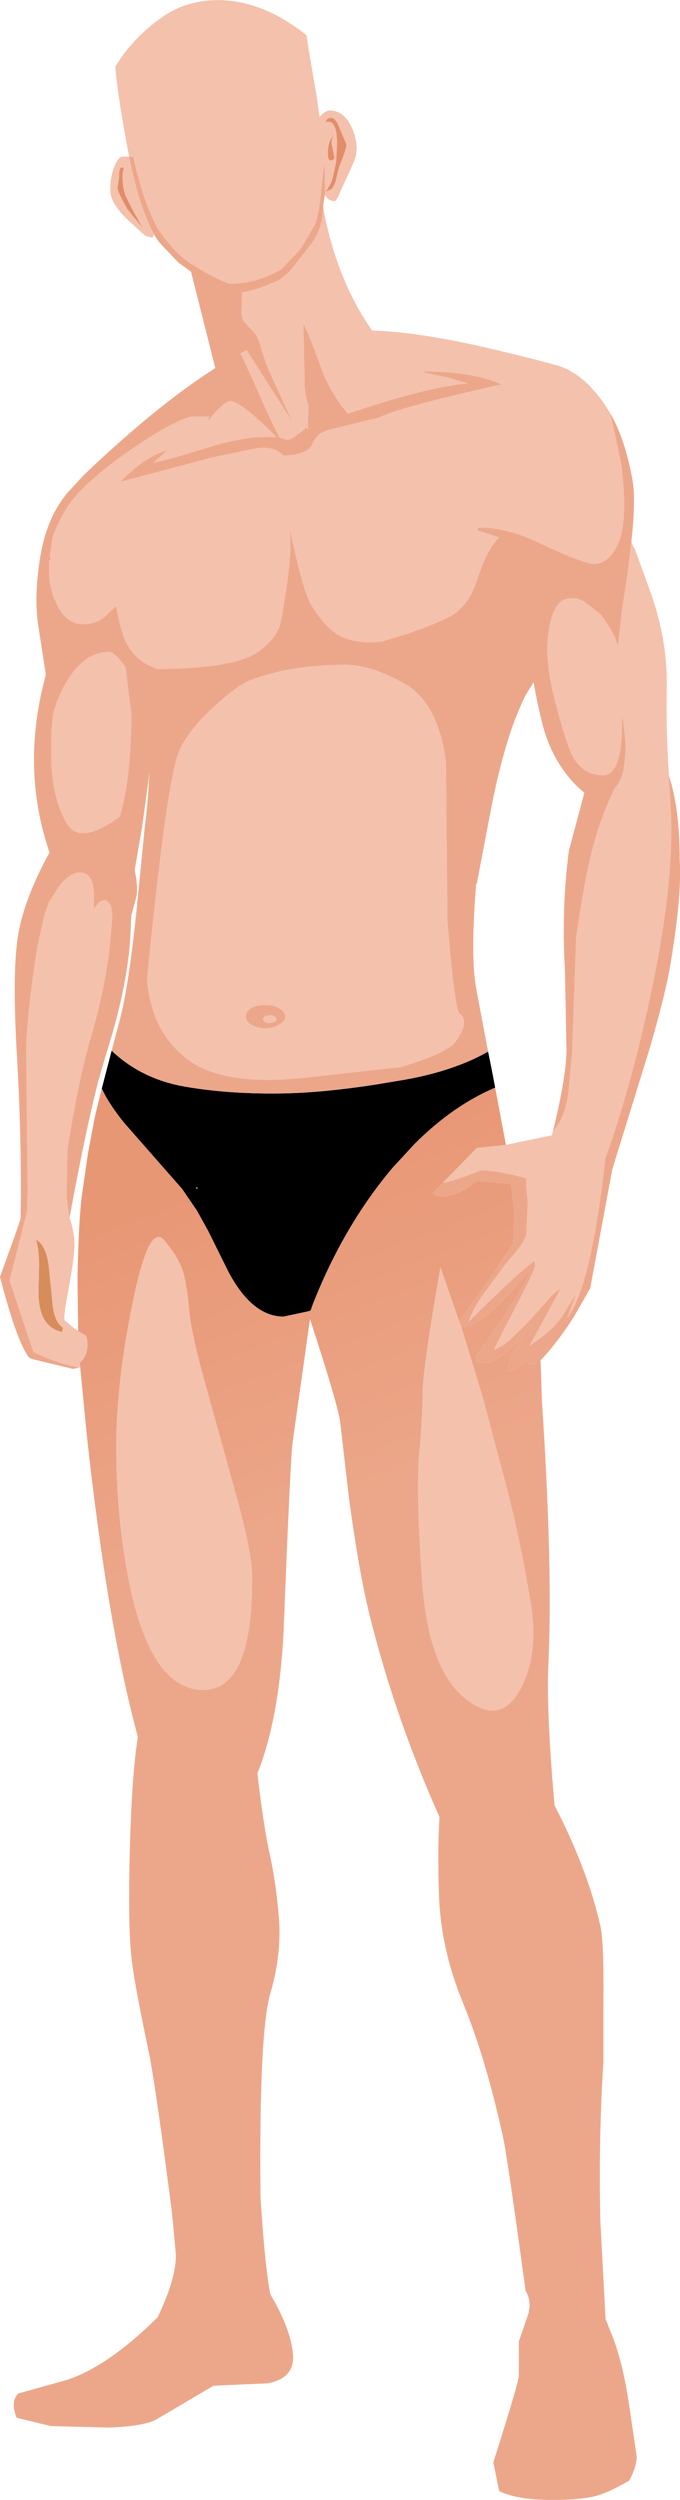
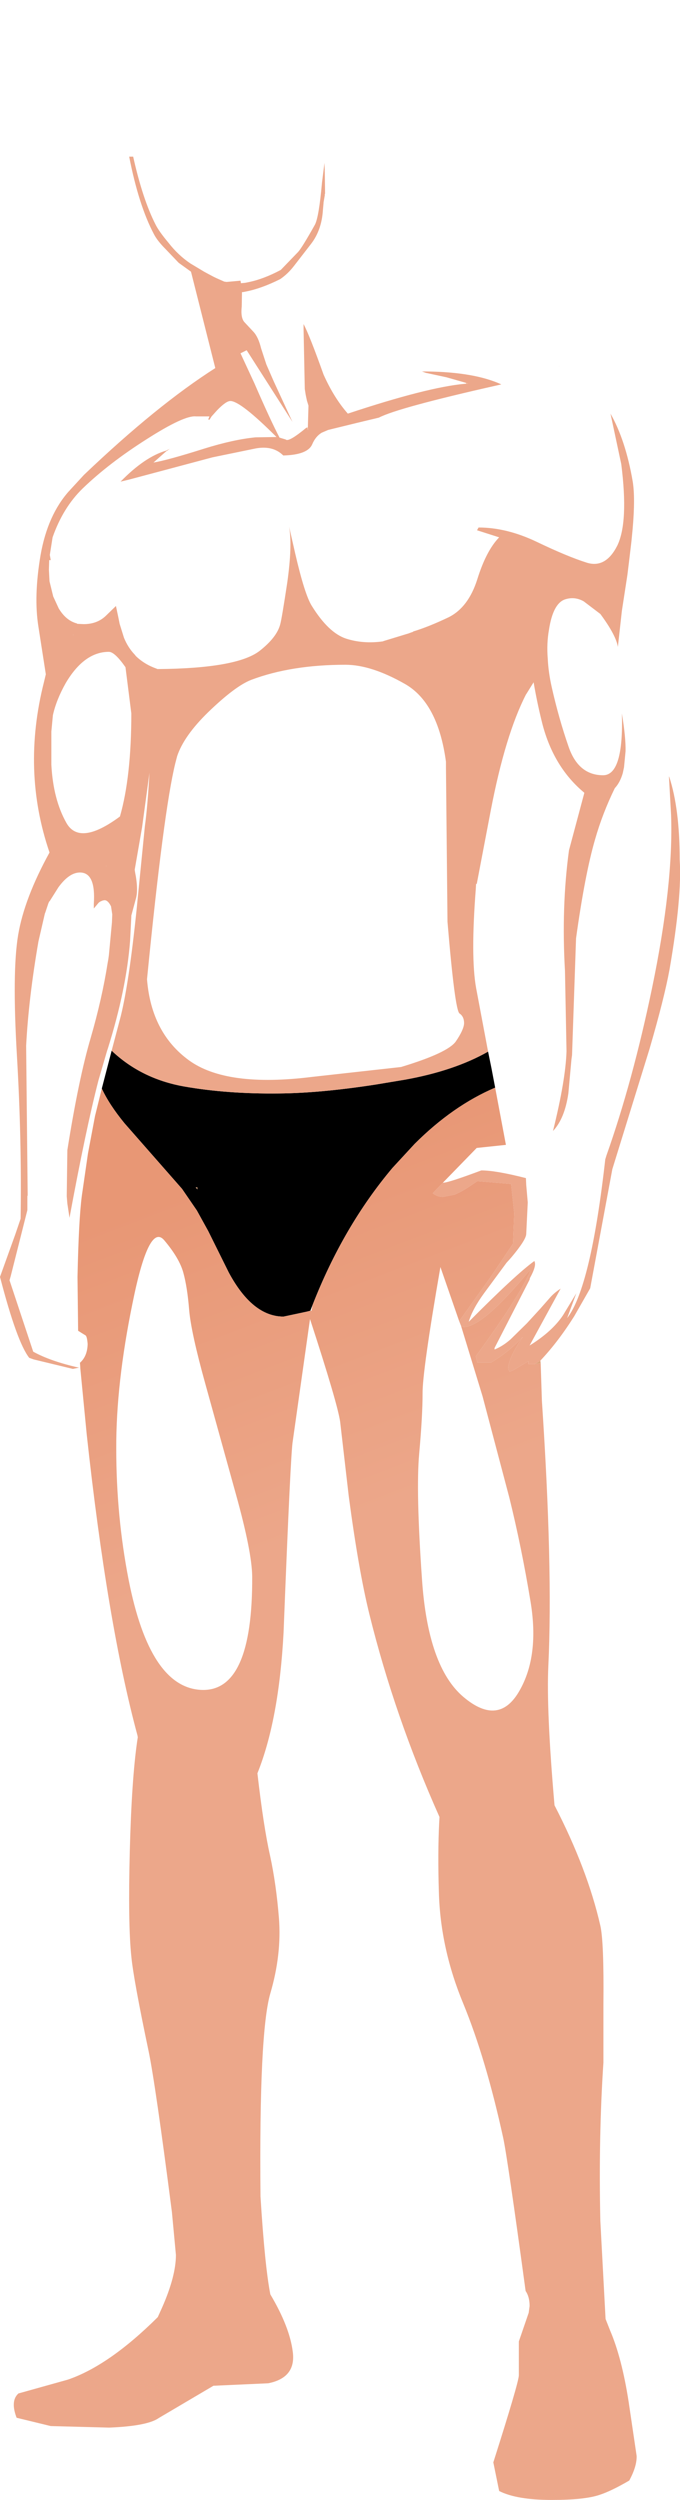
<svg xmlns="http://www.w3.org/2000/svg" height="406.15px" width="110.55px">
  <g transform="matrix(1.0, 0.0, 0.0, 1.0, 55.25, 197.6)">
    <path d="M32.6 23.45 L32.65 23.9 31.7 24.0 32.6 23.45 M11.9 -95.0 L11.95 -94.95 11.9 -94.95 11.9 -95.0 M-38.0 -56.8 L-38.0 -57.0 -37.95 -56.8 -38.0 -56.8 M-43.35 -94.4 L-43.4 -94.45 -43.3 -94.5 -43.35 -94.4 M-47.25 -51.15 L-47.2 -51.2 -47.2 -51.15 -47.25 -51.15 M-23.45 -4.7 L-23.15 -4.7 -23.15 -4.35 -23.45 -4.7" fill="#dfa47d" fill-rule="evenodd" stroke="none" />
-     <path d="M53.5 -71.7 L53.55 -71.4 53.5 -71.45 53.5 -71.7 M-4.8 15.35 L-4.45 14.45 -4.6 15.3 -4.6 15.35 -4.8 15.35 M-39.7 -49.15 L-39.9 -48.65 -39.75 -49.15 -39.7 -49.15 M-49.4 3.8 Q-47.7 4.7 -47.3 8.35 L-46.65 14.75 Q-46.3 17.2 -45.0 18.15 L-45.15 18.8 Q-48.85 18.05 -49.0 12.65 L-48.9 8.0 Q-48.9 5.3 -49.4 3.8" fill="#d78c5b" fill-rule="evenodd" stroke="none" />
    <path d="M24.1 -26.75 L24.65 -24.05 25.25 -20.9 Q18.35 -17.95 12.15 -11.75 L8.55 -7.85 Q0.55 1.65 -4.45 14.45 L-4.8 15.35 -5.4 15.5 -9.15 16.3 Q-14.2 16.3 -18.05 9.15 L-21.4 2.4 -23.25 -0.95 -25.65 -4.45 -35.0 -15.1 Q-37.5 -18.15 -38.7 -20.75 L-37.1 -26.9 Q-32.3 -22.35 -25.4 -21.1 -18.35 -19.85 -9.9 -19.95 -3.2 -20.0 5.85 -21.4 L10.65 -22.2 Q18.65 -23.65 24.1 -26.75 M-23.45 -4.7 L-23.15 -4.35 -23.15 -4.7 -23.45 -4.7" fill="#000000" fill-rule="evenodd" stroke="none" />
    <path d="M35.7 -138.1 L35.65 -138.1 35.65 -138.15 35.7 -138.1 M-2.9 -165.2 L-3.1 -165.2 -3.1 -165.3 -3.05 -165.4 -3.0 -165.7 -2.9 -165.2 M-5.35 -128.1 L-5.2 -128.2 -5.15 -127.7 -5.35 -128.1 M20.5 -135.25 L20.5 -135.4 20.85 -135.25 20.5 -135.25 M-42.7 -96.3 L-42.7 -96.25 -42.75 -96.25 -42.7 -96.3" fill="#f3c4a5" fill-rule="evenodd" stroke="none" />
-     <path d="M35.7 -138.1 Q36.7 -137.8 37.7 -137.2 40.0 -135.85 42.1 -133.2 L42.85 -132.2 44.0 -130.4 45.75 -122.2 Q46.95 -112.75 45.1 -108.95 43.2 -105.2 40.1 -106.2 36.95 -107.2 32.05 -109.55 27.15 -111.9 22.55 -111.9 L22.3 -111.45 25.9 -110.3 Q23.8 -108.15 22.35 -103.5 20.9 -98.9 17.65 -97.3 14.4 -95.75 11.9 -95.0 L11.6 -94.85 11.2 -94.7 7.1 -93.45 7.0 -93.4 Q3.8 -92.95 1.0 -93.85 -1.85 -94.8 -4.55 -99.15 -5.7 -100.95 -7.25 -107.65 L-8.25 -112.05 Q-7.7 -108.95 -8.55 -102.95 -9.45 -97.0 -9.7 -96.15 -10.25 -94.05 -13.05 -91.85 -16.75 -89.0 -29.65 -88.9 L-29.75 -88.95 Q-31.75 -89.65 -33.15 -91.0 L-33.35 -91.25 Q-34.45 -92.4 -35.1 -94.0 L-35.8 -96.25 -36.0 -97.25 -36.4 -99.15 -38.1 -97.5 Q-39.5 -96.2 -41.65 -96.2 L-42.7 -96.25 -42.7 -96.3 Q-44.5 -96.75 -45.7 -98.75 L-46.6 -100.7 -47.15 -102.95 -47.2 -103.15 -47.3 -105.05 -47.25 -106.6 -47.0 -106.6 -47.15 -107.45 -46.7 -110.3 Q-45.0 -115.15 -41.8 -118.25 -37.55 -122.35 -31.4 -126.25 -25.3 -130.15 -23.4 -129.95 L-21.2 -129.95 -21.4 -129.45 -21.2 -129.4 -20.85 -129.95 -19.95 -130.95 Q-18.5 -132.45 -17.8 -132.45 -16.15 -132.45 -10.3 -126.6 L-13.7 -126.55 Q-17.3 -126.2 -22.1 -124.7 -27.95 -122.85 -30.3 -122.45 L-28.15 -124.35 -28.1 -124.35 -27.65 -124.7 -28.2 -124.4 Q-31.7 -123.4 -35.65 -119.35 L-34.2 -119.7 -20.7 -123.3 -13.65 -124.75 Q-10.85 -125.25 -9.2 -123.6 -5.25 -123.7 -4.5 -125.4 -3.95 -126.7 -2.95 -127.3 L-1.9 -127.75 2.8 -128.9 6.35 -129.75 Q9.4 -131.35 25.6 -135.0 L26.25 -135.15 Q21.9 -137.15 14.15 -137.25 L13.35 -137.25 14.05 -137.0 14.1 -137.0 17.35 -136.3 20.5 -135.4 20.5 -135.25 20.35 -135.25 Q14.25 -134.7 1.3 -130.4 -0.95 -132.95 -2.65 -136.75 -4.95 -143.2 -5.9 -144.95 L-5.9 -144.2 -5.7 -134.4 -5.55 -133.45 -5.35 -132.5 -5.1 -131.7 -5.2 -128.2 -5.35 -128.1 -5.4 -128.15 -5.4 -128.2 -5.4 -128.15 Q-8.35 -125.7 -8.8 -126.2 L-9.8 -126.5 Q-11.25 -129.25 -13.9 -135.35 L-16.15 -140.2 -15.15 -140.7 -7.7 -129.05 -10.75 -135.65 -11.95 -138.4 -12.8 -141.0 Q-13.25 -142.85 -14.05 -143.7 L-15.5 -145.25 Q-16.15 -145.95 -15.95 -147.8 L-15.9 -150.65 -16.15 -152.0 -15.65 -152.1 Q-13.3 -152.55 -10.35 -154.1 L-7.55 -157.0 Q-6.05 -158.65 -4.25 -161.7 -3.6 -163.2 -3.3 -164.45 L-3.1 -165.2 -2.9 -165.2 -2.85 -164.65 Q-0.75 -152.45 5.25 -143.9 13.6 -143.65 26.65 -140.45 L31.9 -139.15 34.9 -138.35 35.65 -138.15 35.65 -138.1 35.7 -138.1 M47.4 -109.6 Q47.55 -108.95 47.95 -108.45 L50.75 -100.7 Q53.25 -93.25 53.15 -86.2 53.0 -79.2 53.5 -71.7 L53.5 -71.45 53.85 -65.2 Q54.25 -53.9 50.75 -37.05 47.6 -21.9 43.35 -9.9 L43.15 -9.25 Q40.8 11.6 36.95 16.55 L38.45 12.5 36.3 16.05 Q34.55 18.7 30.85 21.0 L35.6 12.3 35.9 11.75 Q34.75 12.5 34.05 13.35 L32.6 15.0 30.4 17.4 27.75 20.0 Q26.5 21.1 25.15 21.65 L25.15 21.4 30.85 10.3 30.9 10.05 Q32.0 8.05 31.65 7.35 L31.65 7.25 Q28.65 9.4 20.95 17.15 21.55 15.1 23.45 12.5 L27.1 7.55 27.6 7.0 27.95 6.6 Q30.25 3.85 30.3 2.9 L30.55 -2.25 30.3 -5.1 30.25 -6.2 Q25.35 -7.45 23.0 -7.45 17.65 -5.45 16.8 -5.45 L16.75 -5.45 22.25 -11.1 27.0 -11.6 34.45 -13.15 34.5 -13.3 34.65 -13.85 Q36.55 -15.85 37.15 -19.95 L37.65 -25.45 37.75 -26.2 38.4 -45.15 Q39.85 -55.6 41.5 -61.25 42.7 -65.45 44.7 -69.55 45.55 -70.45 46.0 -72.0 L46.2 -72.95 46.45 -75.55 Q46.5 -77.75 45.85 -81.7 46.15 -71.65 42.8 -71.65 38.8 -71.65 37.2 -76.25 35.6 -80.85 34.45 -85.95 33.9 -88.4 33.8 -90.6 33.6 -93.05 34.0 -95.3 34.65 -99.5 36.55 -100.2 38.15 -100.75 39.65 -99.9 L42.35 -97.85 Q44.9 -94.4 45.2 -92.5 L45.85 -98.35 46.75 -104.2 47.05 -106.65 47.4 -109.6 M-42.2 24.5 L-42.4 24.6 Q-47.05 23.55 -49.85 22.0 L-53.7 10.4 -53.5 9.7 -50.8 -1.0 -50.8 -3.25 -50.75 -3.4 -51.0 -27.7 Q-50.6 -35.4 -49.0 -44.65 L-47.95 -49.2 -47.9 -49.3 -47.4 -50.8 -47.25 -51.15 -47.2 -51.15 -45.75 -53.45 Q-44.0 -55.85 -42.25 -55.85 -39.65 -55.85 -40.0 -50.75 L-40.0 -50.0 -39.2 -50.95 -39.0 -51.1 -38.9 -51.15 -38.55 -51.3 -38.25 -51.35 Q-37.7 -51.35 -37.2 -50.35 L-37.0 -49.05 -37.05 -47.75 -37.55 -42.4 -37.65 -41.7 -37.75 -41.15 Q-38.65 -35.4 -40.5 -29.0 -42.45 -22.4 -44.3 -10.75 L-44.4 -3.25 -44.3 -2.05 -43.95 0.25 -43.85 0.5 -43.8 0.65 Q-43.25 2.45 -43.15 4.05 -43.05 5.7 -43.75 9.8 L-44.65 14.95 -44.8 16.45 -44.75 16.9 -43.15 18.25 -42.55 18.6 -42.0 18.95 -41.35 19.35 Q-41.1 19.5 -41.0 20.75 -41.05 22.75 -42.25 23.8 L-42.25 23.85 -42.2 24.5 M21.2 -112.1 L21.1 -111.95 21.15 -111.95 21.2 -112.1 M25.9 -113.65 L25.9 -113.7 25.85 -113.7 25.9 -113.65 M10.55 -86.5 Q15.95 -83.45 17.25 -73.85 L17.25 -73.0 17.5 -47.85 Q18.7 -33.5 19.45 -32.95 20.2 -32.45 20.2 -31.35 20.15 -30.3 18.85 -28.4 17.55 -26.55 9.95 -24.25 L-4.45 -22.65 Q-18.45 -20.9 -24.55 -25.35 -30.65 -29.8 -31.35 -38.5 -28.65 -65.85 -26.75 -73.6 L-26.45 -74.75 Q-25.35 -78.05 -21.4 -81.9 -17.0 -86.15 -14.4 -87.15 -7.9 -89.6 0.9 -89.6 5.1 -89.6 10.55 -86.5 M19.7 17.8 L23.2 29.25 27.55 45.7 Q29.55 53.8 31.0 62.6 32.45 71.35 29.25 77.0 25.9 83.0 20.1 78.1 14.3 73.2 13.35 58.9 12.35 44.6 12.9 38.55 13.45 32.45 13.45 28.85 13.4 25.25 16.35 8.25 L19.4 17.05 19.7 17.8 M-34.85 -89.2 L-33.9 -81.7 Q-33.9 -71.4 -35.75 -64.95 -42.3 -60.1 -44.45 -63.9 -46.6 -67.7 -46.9 -73.35 L-46.9 -78.6 -46.9 -78.75 -46.65 -81.4 Q-46.1 -83.9 -44.55 -86.65 -41.55 -91.7 -37.55 -91.7 -36.6 -91.7 -34.85 -89.2 M-39.7 -49.15 L-39.75 -49.15 -39.9 -48.65 -39.7 -49.15 M-28.55 3.9 Q-26.1 6.8 -25.45 9.15 -24.8 11.5 -24.5 15.2 -24.2 18.85 -21.85 27.3 L-16.9 45.15 Q-14.3 54.5 -14.25 58.5 -14.15 77.3 -22.5 76.95 -30.9 76.6 -34.35 59.0 -36.35 48.7 -36.35 37.8 -36.4 27.25 -33.7 14.1 -31.05 0.95 -28.55 3.9 M-49.4 3.8 Q-48.9 5.3 -48.9 8.0 L-49.0 12.65 Q-48.85 18.05 -45.15 18.8 L-45.0 18.15 Q-46.3 17.2 -46.65 14.75 L-47.3 8.35 Q-47.7 4.7 -49.4 3.8" fill="#f4c1ac" fill-rule="evenodd" stroke="none" />
    <path d="M-16.15 -152.0 L-15.9 -150.65 -15.95 -147.8 Q-16.15 -145.95 -15.5 -145.25 L-14.05 -143.7 Q-13.25 -142.85 -12.8 -141.0 L-11.95 -138.4 -10.75 -135.65 -7.7 -129.05 -15.15 -140.7 -16.15 -140.2 -13.9 -135.35 Q-11.25 -129.25 -9.8 -126.5 L-8.8 -126.2 Q-8.35 -125.7 -5.4 -128.15 L-5.4 -128.2 -5.4 -128.15 -5.35 -128.1 -5.15 -127.7 -5.2 -128.2 -5.1 -131.7 -5.35 -132.5 -5.55 -133.45 -5.7 -134.4 -5.9 -144.2 -5.9 -144.95 Q-4.95 -143.2 -2.65 -136.75 -0.95 -132.95 1.3 -130.4 14.25 -134.7 20.35 -135.25 L20.5 -135.25 20.85 -135.25 20.5 -135.4 17.35 -136.3 14.1 -137.0 14.05 -137.0 13.35 -137.25 14.15 -137.25 Q21.9 -137.15 26.25 -135.15 L25.6 -135.0 Q9.4 -131.35 6.35 -129.75 L2.8 -128.9 -1.9 -127.75 -2.95 -127.3 Q-3.95 -126.7 -4.5 -125.4 -5.25 -123.7 -9.2 -123.6 -10.85 -125.25 -13.65 -124.75 L-20.7 -123.3 -34.2 -119.7 -35.65 -119.35 Q-31.7 -123.4 -28.2 -124.4 L-27.65 -124.7 -28.1 -124.35 -28.15 -124.35 -30.3 -122.45 Q-27.95 -122.85 -22.1 -124.7 -17.3 -126.2 -13.7 -126.55 L-10.3 -126.6 Q-16.15 -132.45 -17.8 -132.45 -18.5 -132.45 -19.95 -130.95 L-20.85 -129.95 -21.2 -129.4 -21.4 -129.45 -21.2 -129.95 -23.4 -129.95 Q-25.3 -130.15 -31.4 -126.25 -37.55 -122.35 -41.8 -118.25 -45.0 -115.15 -46.7 -110.3 L-47.15 -107.45 -47.0 -106.6 -47.25 -106.6 -47.3 -105.05 -47.2 -103.15 -47.15 -102.95 -46.6 -100.7 -45.7 -98.75 Q-44.5 -96.75 -42.7 -96.3 L-42.75 -96.25 -42.7 -96.25 -41.65 -96.2 Q-39.5 -96.2 -38.1 -97.5 L-36.4 -99.15 -36.0 -97.25 -35.8 -96.25 -35.1 -94.0 Q-34.45 -92.4 -33.35 -91.25 L-33.15 -91.0 Q-31.75 -89.65 -29.75 -88.95 L-29.65 -88.9 Q-16.75 -89.0 -13.05 -91.85 -10.25 -94.05 -9.7 -96.15 -9.45 -97.0 -8.55 -102.95 -7.7 -108.95 -8.25 -112.05 L-7.25 -107.65 Q-5.7 -100.95 -4.55 -99.15 -1.85 -94.8 1.0 -93.85 3.8 -92.95 7.0 -93.4 L7.1 -93.45 11.2 -94.7 11.6 -94.85 11.9 -94.95 11.95 -94.95 11.9 -95.0 Q14.4 -95.75 17.65 -97.3 20.9 -98.9 22.35 -103.5 23.8 -108.15 25.9 -110.3 L22.3 -111.45 22.55 -111.9 Q27.15 -111.9 32.05 -109.55 36.95 -107.2 40.1 -106.2 43.2 -105.2 45.1 -108.95 46.95 -112.75 45.75 -122.2 L44.0 -130.4 Q46.45 -126.1 47.6 -119.45 48.05 -116.8 47.6 -111.65 L47.4 -109.6 47.05 -106.65 46.75 -104.2 45.85 -98.35 45.2 -92.5 Q44.9 -94.4 42.35 -97.85 L39.65 -99.9 Q38.15 -100.75 36.55 -100.2 34.65 -99.5 34.0 -95.3 33.6 -93.05 33.8 -90.6 33.9 -88.4 34.45 -85.95 35.6 -80.85 37.2 -76.25 38.8 -71.65 42.8 -71.65 46.15 -71.65 45.85 -81.7 46.5 -77.75 46.45 -75.55 L46.2 -72.95 46.0 -72.0 Q45.55 -70.45 44.7 -69.55 42.7 -65.45 41.5 -61.25 39.85 -55.6 38.4 -45.15 L37.75 -26.2 37.65 -25.45 37.15 -19.95 Q36.55 -15.85 34.65 -13.85 36.7 -22.1 36.85 -26.8 L36.6 -39.85 Q36.0 -50.25 37.25 -59.45 L39.75 -68.8 Q34.8 -72.9 32.95 -79.9 32.1 -83.25 31.5 -86.75 L30.35 -84.9 30.25 -84.75 Q26.9 -78.2 24.55 -66.0 L22.25 -53.95 22.15 -54.05 22.1 -53.15 Q21.25 -42.15 22.15 -37.1 L24.1 -26.75 Q18.65 -23.65 10.65 -22.2 L5.85 -21.4 Q-3.2 -20.0 -9.9 -19.95 -18.35 -19.85 -25.4 -21.1 -32.3 -22.35 -37.1 -26.9 L-35.75 -32.0 Q-34.35 -37.25 -33.05 -49.75 L-31.7 -63.35 Q-31.25 -66.6 -30.95 -72.05 L-32.15 -63.2 -33.35 -56.3 -33.3 -55.95 Q-32.7 -53.0 -33.2 -51.45 L-33.9 -48.85 -33.9 -48.7 -34.1 -44.75 Q-34.7 -36.9 -37.7 -27.3 L-37.85 -26.85 -39.25 -22.05 Q-41.3 -14.1 -43.95 0.25 L-44.3 -2.05 -44.4 -3.25 -44.3 -10.75 Q-42.45 -22.4 -40.5 -29.0 -38.65 -35.4 -37.75 -41.15 L-37.65 -41.7 -37.55 -42.4 -37.05 -47.75 -37.0 -49.05 -37.2 -50.35 Q-37.7 -51.35 -38.25 -51.35 L-38.55 -51.3 -38.9 -51.15 -39.0 -51.1 -39.2 -50.95 -40.0 -50.0 -40.0 -50.75 Q-39.65 -55.85 -42.25 -55.85 -44.0 -55.85 -45.75 -53.45 L-47.2 -51.15 -47.2 -51.2 -47.25 -51.15 -47.4 -50.8 -47.9 -49.3 -47.95 -49.2 -49.0 -44.65 Q-50.6 -35.4 -51.0 -27.7 L-50.75 -3.4 -50.8 -3.25 -50.8 -1.0 -53.5 9.7 -53.7 10.4 -49.85 22.0 Q-47.05 23.55 -42.4 24.6 L-43.4 24.8 -49.4 23.35 -49.8 23.25 -50.5 23.0 Q-52.5 20.45 -55.25 9.85 L-52.75 2.9 -51.9 0.4 Q-51.7 -12.45 -52.5 -26.1 -53.3 -39.75 -52.3 -45.7 -51.3 -51.65 -47.2 -59.1 -51.75 -72.4 -48.1 -86.8 L-47.8 -88.05 -49.0 -95.75 Q-49.8 -100.7 -48.65 -107.45 -47.5 -113.95 -44.0 -117.85 L-43.95 -117.85 -43.95 -117.9 -41.6 -120.45 Q-29.75 -131.75 -20.25 -137.8 L-24.45 -154.45 -23.2 -153.8 -18.8 -151.85 -18.45 -151.8 -18.35 -151.8 -16.15 -152.0 M53.55 -71.4 Q55.25 -66.2 55.25 -57.95 55.65 -51.95 53.6 -40.1 52.75 -35.45 50.35 -27.2 L44.3 -7.65 40.7 11.7 38.1 16.25 Q35.45 20.45 32.6 23.45 L31.7 24.0 30.65 24.0 30.65 23.55 28.2 25.0 27.6 25.25 27.35 24.75 Q27.45 22.95 29.75 19.6 27.45 22.05 24.6 23.75 L22.35 23.75 22.1 22.75 Q28.95 13.4 30.95 8.95 L30.8 8.85 Q23.25 18.0 20.1 18.0 L19.7 17.8 19.4 17.05 24.6 9.75 28.15 4.45 28.35 -0.5 27.85 -5.15 27.85 -5.25 22.35 -5.7 21.6 -5.2 Q19.8 -3.95 18.6 -3.5 L16.75 -3.15 Q15.8 -3.15 15.1 -3.75 L16.75 -5.45 16.8 -5.45 Q17.65 -5.45 23.0 -7.45 25.35 -7.45 30.25 -6.2 L30.3 -5.1 30.55 -2.25 30.3 2.9 Q30.25 3.85 27.95 6.6 L27.6 7.0 27.1 7.55 23.45 12.5 Q21.55 15.1 20.95 17.15 28.65 9.4 31.65 7.25 L31.65 7.35 Q32.0 8.05 30.9 10.05 L30.85 10.3 25.15 21.4 25.15 21.65 Q26.5 21.1 27.75 20.0 L30.4 17.4 32.6 15.0 34.05 13.35 Q34.75 12.5 35.9 11.75 L35.6 12.3 30.85 21.0 Q34.55 18.7 36.3 16.05 L38.45 12.5 36.95 16.55 Q40.8 11.6 43.15 -9.25 L43.35 -9.9 Q47.6 -21.9 50.75 -37.05 54.25 -53.9 53.85 -65.2 L53.5 -71.45 53.55 -71.4 M25.2 -76.25 L25.15 -76.15 25.2 -76.25 M10.55 -86.5 Q5.1 -89.6 0.9 -89.6 -7.9 -89.6 -14.4 -87.15 -17.0 -86.15 -21.4 -81.9 -25.35 -78.05 -26.45 -74.75 L-26.75 -73.6 Q-28.65 -65.85 -31.35 -38.5 -30.65 -29.8 -24.55 -25.35 -18.45 -20.9 -4.45 -22.65 L9.95 -24.25 Q17.55 -26.55 18.85 -28.4 20.15 -30.3 20.2 -31.35 20.2 -32.45 19.45 -32.95 18.7 -33.5 17.5 -47.85 L17.25 -73.0 17.25 -73.85 Q15.95 -83.45 10.55 -86.5 M-34.85 -89.2 Q-36.6 -91.7 -37.55 -91.7 -41.55 -91.7 -44.55 -86.65 -46.1 -83.9 -46.65 -81.4 L-46.9 -78.75 -46.9 -78.6 -46.9 -73.35 Q-46.6 -67.7 -44.45 -63.9 -42.3 -60.1 -35.75 -64.95 -33.9 -71.4 -33.9 -81.7 L-34.85 -89.2 M-38.0 -56.8 L-37.95 -56.8 -38.0 -57.0 -38.0 -56.8 M-43.35 -94.4 L-43.3 -94.5 -43.4 -94.45 -43.35 -94.4" fill="#eca78a" fill-rule="evenodd" stroke="none" />
    <path d="M32.65 23.9 L32.85 30.0 Q34.65 57.0 33.9 72.95 33.55 80.2 34.9 95.7 40.25 106.05 42.35 115.25 42.95 117.9 42.85 128.0 L42.85 137.5 Q42.05 149.45 42.35 163.25 L43.2 179.15 43.95 181.05 Q45.85 185.5 46.95 192.6 L48.25 201.4 Q48.3 203.1 47.05 205.4 44.05 207.15 42.15 207.75 39.75 208.55 34.45 208.55 28.75 208.55 25.9 207.1 L24.95 202.45 Q29.1 189.4 29.1 188.3 L29.1 182.8 30.7 178.15 30.85 177.05 Q30.85 175.55 30.2 174.6 27.25 152.9 26.55 149.7 23.75 136.9 20.1 128.0 16.35 119.0 16.1 109.85 15.9 103.45 16.15 98.5 L16.2 97.6 Q8.9 81.25 4.8 64.65 3.05 57.55 1.45 45.5 L0.05 33.4 Q-0.35 30.5 -4.85 16.7 L-7.65 36.5 Q-8.0 38.25 -9.15 67.65 -9.9 81.8 -13.4 90.5 -12.4 99.2 -11.35 103.85 -10.35 108.45 -9.9 114.05 -9.45 119.95 -11.3 126.25 -13.15 132.6 -12.9 159.25 -12.2 170.55 -11.3 175.15 -8.15 180.45 -7.65 184.5 -7.1 188.7 -11.65 189.6 L-20.55 190.0 -29.45 195.25 Q-31.3 196.55 -37.5 196.8 L-47.0 196.55 -52.55 195.2 Q-53.6 192.45 -52.25 191.25 L-44.2 189.0 Q-37.5 186.7 -29.6 178.85 L-28.9 177.3 Q-26.65 172.2 -26.65 168.75 L-27.3 161.8 Q-30.0 140.85 -31.1 135.6 -33.55 123.95 -33.9 120.25 -34.45 115.05 -34.15 103.15 -33.85 91.55 -32.95 85.3 L-32.85 84.65 -32.9 84.35 Q-37.8 66.25 -41.15 35.45 L-42.2 24.65 -42.2 24.5 -42.25 23.85 -42.25 23.8 Q-41.05 22.75 -41.0 20.75 -41.1 19.5 -41.35 19.35 L-42.0 18.95 -42.55 18.6 -42.65 9.85 Q-42.45 0.55 -41.95 -3.3 L-40.95 -10.2 -39.8 -16.3 -38.7 -20.75 Q-37.5 -18.15 -35.0 -15.1 L-25.65 -4.45 -23.25 -0.95 -21.4 2.4 -18.05 9.15 Q-14.2 16.3 -9.15 16.3 L-5.4 15.5 -4.8 15.35 -4.6 15.35 -4.6 15.3 -4.45 14.45 Q0.55 1.65 8.55 -7.85 L12.15 -11.75 Q18.35 -17.95 25.25 -20.9 L27.0 -11.6 22.25 -11.1 16.75 -5.45 15.1 -3.75 Q15.8 -3.15 16.75 -3.15 L18.6 -3.5 Q19.8 -3.95 21.6 -5.2 L22.35 -5.7 27.85 -5.25 27.85 -5.15 28.35 -0.5 28.15 4.45 24.6 9.75 19.4 17.05 16.35 8.25 Q13.4 25.25 13.45 28.85 13.45 32.45 12.9 38.55 12.35 44.6 13.35 58.9 14.3 73.2 20.1 78.1 25.9 83.0 29.25 77.0 32.45 71.35 31.0 62.6 29.55 53.8 27.55 45.7 L23.2 29.25 19.7 17.8 20.1 18.0 Q23.25 18.0 30.8 8.85 L30.95 8.95 Q28.95 13.4 22.1 22.75 L22.35 23.75 24.6 23.75 Q27.45 22.05 29.75 19.6 27.45 22.95 27.35 24.75 L27.6 25.25 28.2 25.0 30.65 23.55 30.65 24.0 31.7 24.0 32.65 23.9 M-28.55 3.9 Q-31.05 0.95 -33.7 14.1 -36.4 27.25 -36.35 37.8 -36.35 48.7 -34.35 59.0 -30.9 76.6 -22.5 76.95 -14.15 77.3 -14.25 58.5 -14.3 54.5 -16.9 45.15 L-21.85 27.3 Q-24.2 18.85 -24.5 15.2 -24.8 11.5 -25.45 9.15 -26.1 6.8 -28.55 3.9" fill="url(#gradient0)" fill-rule="evenodd" stroke="none" />
-     <path d="M-10.55 -32.5 L-11.15 -32.7 -12.15 -32.55 -12.2 -32.5 -12.55 -32.0 -12.2 -31.55 -11.8 -31.4 -11.35 -31.35 -11.35 -31.3 -11.35 -31.35 -10.55 -31.55 -10.2 -32.0 -10.55 -32.5 M-12.1 -34.3 Q-10.8 -34.35 -9.9 -33.8 -8.95 -33.25 -8.9 -32.45 -8.95 -31.65 -9.9 -31.15 -10.8 -30.55 -12.1 -30.55 -13.45 -30.55 -14.4 -31.15 -15.3 -31.65 -15.25 -32.45 -15.3 -33.25 -14.4 -33.8 -13.45 -34.35 -12.1 -34.3" fill="#eca78a" fill-rule="evenodd" stroke="none" />
    <path d="M-2.85 -166.45 L-2.9 -166.45 -2.85 -166.5 -2.85 -166.45" fill="#dfa47d" fill-rule="evenodd" stroke="none" />
-     <path d="M1.05 -174.2 L0.15 -176.3 -0.4 -177.6 Q-0.9 -178.45 -1.4 -178.45 -2.15 -178.45 -2.3 -177.75 -0.45 -178.35 -0.45 -174.2 L-0.6 -171.25 -1.15 -168.75 -1.4 -167.95 -2.25 -166.45 Q-1.7 -166.7 -1.2 -167.0 L-0.75 -167.95 -0.1 -170.55 Q1.05 -173.25 1.05 -174.2 M-30.25 -159.6 Q-30.3 -159.0 -30.55 -159.0 L-31.65 -159.3 -34.55 -161.95 Q-37.2 -164.5 -37.3 -166.45 -37.4 -168.45 -36.8 -170.15 -36.2 -171.9 -35.45 -172.15 L-34.25 -172.15 -34.35 -172.65 Q-36.15 -182.1 -36.5 -186.8 L-36.1 -187.4 Q-33.35 -191.75 -28.55 -195.05 -24.3 -197.85 -18.8 -197.55 -12.0 -197.15 -5.4 -191.85 L-5.0 -189.1 -3.75 -181.85 -3.3 -178.6 Q-2.35 -179.65 -1.7 -179.65 0.85 -179.65 2.1 -176.5 3.35 -173.4 2.1 -170.9 L0.15 -166.65 Q-0.5 -164.9 -0.95 -164.9 L-1.7 -165.1 -2.4 -165.8 -2.45 -165.85 -2.45 -166.1 -2.4 -166.1 -2.45 -169.8 -2.5 -169.8 -2.45 -169.9 -2.5 -171.05 -2.5 -171.15 -2.9 -167.95 Q-3.4 -162.35 -4.05 -161.1 -6.15 -157.35 -6.8 -156.65 L-9.6 -153.75 Q-12.4 -152.25 -14.9 -151.75 L-15.4 -151.65 -17.6 -151.45 -17.7 -151.45 -18.05 -151.5 Q-18.75 -151.65 -22.05 -153.45 L-24.3 -154.8 Q-26.3 -156.15 -27.85 -158.15 -29.4 -160.0 -29.95 -161.1 -32.05 -165.2 -33.6 -172.15 L-34.25 -172.15 Q-32.7 -164.25 -30.25 -159.6 M-0.9 -175.7 Q-1.95 -174.8 -1.95 -172.75 -1.95 -171.55 -1.55 -171.55 -0.75 -171.55 -0.95 -172.3 L-1.35 -174.25 Q-1.35 -175.3 -0.9 -175.7 M-35.1 -170.35 L-35.5 -170.4 Q-35.9 -170.4 -35.9 -168.65 L-36.15 -167.1 Q-36.15 -166.45 -34.5 -163.55 L-32.05 -160.6 -33.75 -163.6 -34.6 -165.3 Q-35.35 -166.7 -35.35 -169.35 L-35.15 -170.2 -35.1 -170.35" fill="#f4c1ac" fill-rule="evenodd" stroke="none" />
    <path d="M-2.45 -165.85 L-2.65 -164.7 -2.65 -164.6 -2.75 -163.5 Q-2.95 -160.2 -4.7 -157.95 L-7.45 -154.4 Q-8.45 -153.1 -9.7 -152.25 -12.7 -150.75 -15.2 -150.25 L-15.7 -150.15 -17.3 -150.05 -17.4 -150.05 -17.75 -150.1 Q-19.65 -150.5 -22.45 -152.2 L-26.2 -154.9 -28.3 -157.1 Q-29.7 -158.5 -30.25 -159.6 -32.7 -164.25 -34.25 -172.15 L-33.6 -172.15 Q-32.05 -165.2 -29.95 -161.1 -29.4 -160.0 -27.85 -158.15 -26.3 -156.15 -24.3 -154.8 L-22.05 -153.45 Q-18.75 -151.65 -18.05 -151.5 L-17.7 -151.45 -17.6 -151.45 -15.4 -151.65 -14.9 -151.75 Q-12.4 -152.25 -9.6 -153.75 L-6.8 -156.65 Q-6.15 -157.35 -4.05 -161.1 -3.4 -162.35 -2.9 -167.95 L-2.5 -171.15 -2.5 -171.05 -2.45 -169.9 -2.5 -169.8 -2.45 -169.8 -2.4 -166.1 -2.45 -166.1 -2.45 -165.85 M-2.85 -166.45 L-2.85 -166.5 -2.9 -166.45 -2.85 -166.45" fill="#eca78a" fill-rule="evenodd" stroke="none" />
-     <path d="M1.05 -174.2 Q1.05 -173.25 -0.1 -170.55 L-0.75 -167.95 -1.2 -167.0 Q-1.7 -166.7 -2.25 -166.45 L-1.4 -167.95 -1.15 -168.75 -0.6 -171.25 -0.45 -174.2 Q-0.45 -178.35 -2.3 -177.75 -2.15 -178.45 -1.4 -178.45 -0.9 -178.45 -0.4 -177.6 L0.15 -176.3 1.05 -174.2 M-35.1 -170.35 L-35.15 -170.2 -35.35 -169.35 Q-35.35 -166.7 -34.6 -165.3 L-33.75 -163.6 -32.05 -160.6 -34.5 -163.55 Q-36.15 -166.45 -36.15 -167.1 L-35.9 -168.65 Q-35.9 -170.4 -35.5 -170.4 L-35.1 -170.35 M-0.9 -175.7 Q-1.35 -175.3 -1.35 -174.25 L-0.95 -172.3 Q-0.75 -171.55 -1.55 -171.55 -1.95 -171.55 -1.95 -172.75 -1.95 -174.8 -0.9 -175.7" fill="#e28d69" fill-rule="evenodd" stroke="none" />
  </g>
  <defs>
    <linearGradient gradientTransform="matrix(0.013, 0.034, -0.131, 0.05, 22.0, 9.75)" gradientUnits="userSpaceOnUse" id="gradient0" spreadMethod="pad" x1="-819.2" x2="819.2">
      <stop offset="0.0" stop-color="#e89775" />
      <stop offset="1.0" stop-color="#eca78a" />
    </linearGradient>
  </defs>
</svg>